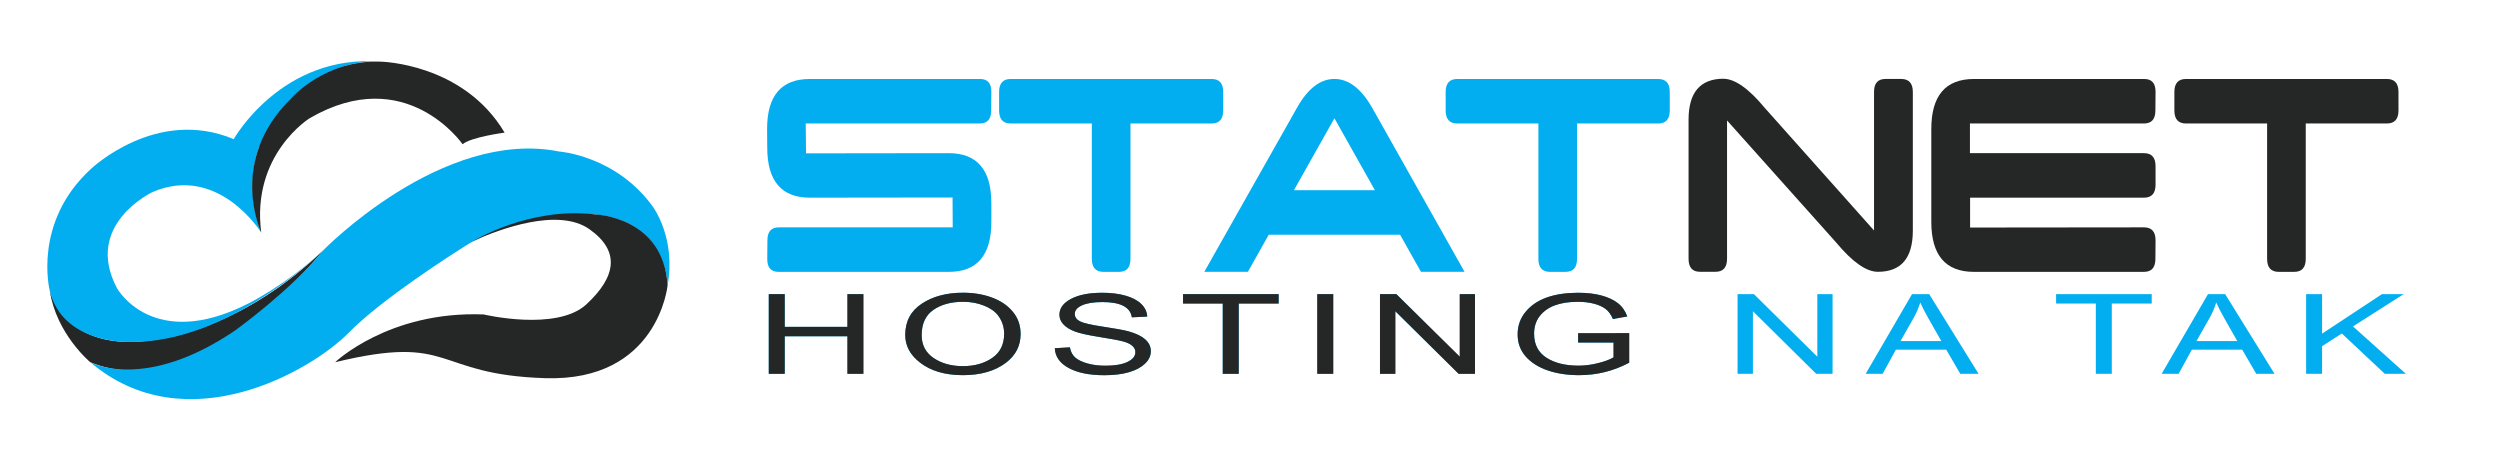
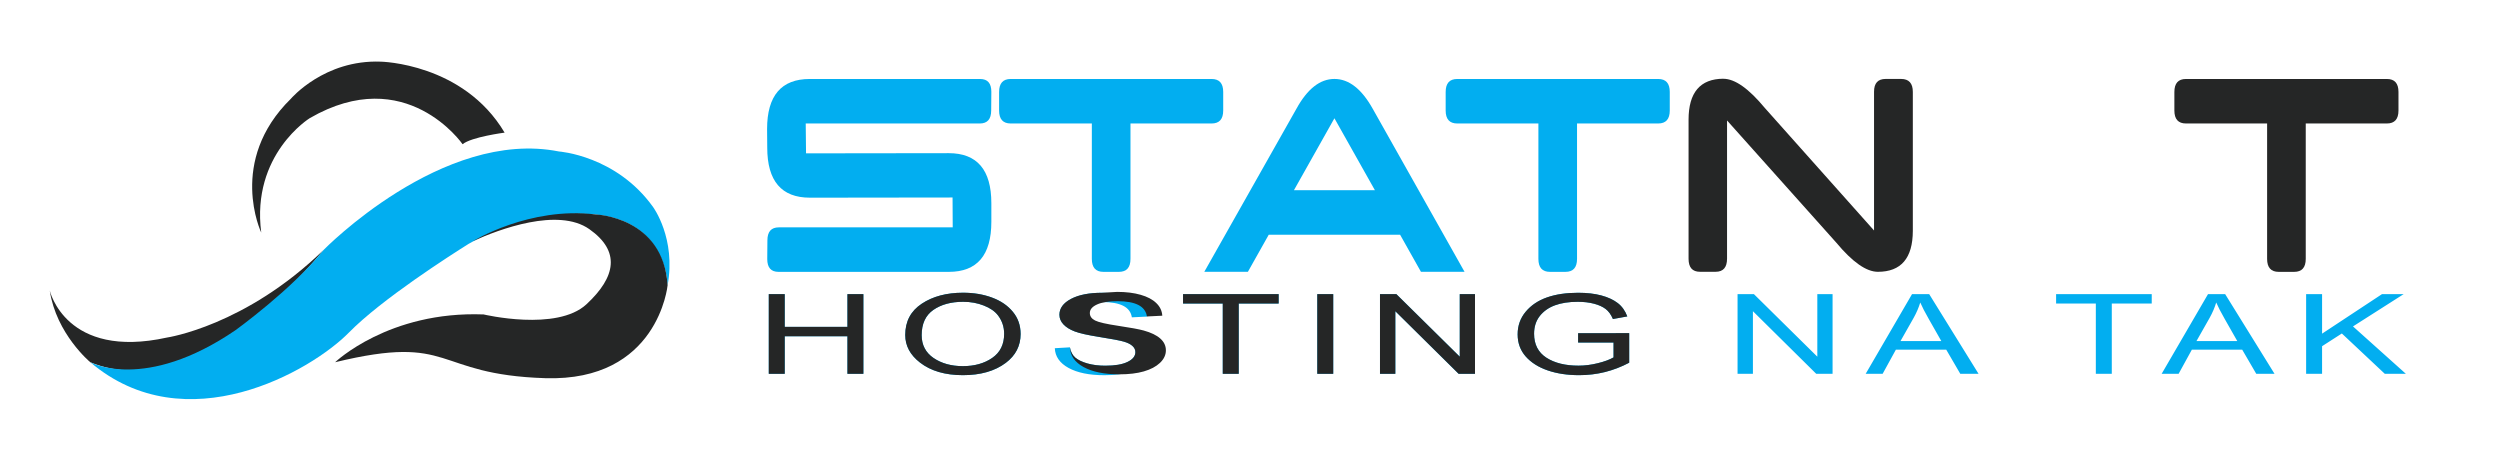
<svg xmlns="http://www.w3.org/2000/svg" xmlns:ns1="http://www.inkscape.org/namespaces/inkscape" xmlns:ns2="http://sodipodi.sourceforge.net/DTD/sodipodi-0.dtd" xmlns:ns3="http://www.openswatchbook.org/uri/2009/osb" xmlns:xlink="http://www.w3.org/1999/xlink" viewBox="0 0 262.5 50" id="svg4262" version="1.1" ns1:version="0.92.2 5c3e80d, 2017-08-06" ns2:docname="logo_statnet_hosting_na_tak_black_blue_raster.svg">
  <ns2:namedview pagecolor="#ffffff" bordercolor="#666666" borderopacity="1" objecttolerance="10" gridtolerance="10" guidetolerance="10" ns1:pageopacity="0" ns1:pageshadow="2" ns1:window-width="3399" ns1:window-height="1395" id="namedview4331" showgrid="false" ns1:zoom="8" ns1:cx="130.24162" ns1:cy="32.963597" ns1:window-x="41" ns1:window-y="1" ns1:window-maximized="1" ns1:current-layer="g4271" />
  <defs id="defs4264">
    <linearGradient ns1:collect="always" id="linearGradient2404">
      <stop style="stop-color:#000000;stop-opacity:1;" offset="0" id="stop2400" />
      <stop style="stop-color:#000000;stop-opacity:0;" offset="1" id="stop2402" />
    </linearGradient>
    <linearGradient id="linearGradient2392" ns3:paint="gradient">
      <stop style="stop-color:#02aef0;stop-opacity:1;" offset="0" id="stop2388" />
      <stop style="stop-color:#02aef0;stop-opacity:0;" offset="1" id="stop2390" />
    </linearGradient>
    <linearGradient ns1:collect="always" id="linearGradient2368">
      <stop style="stop-color:#1c2eff;stop-opacity:1;" offset="0" id="stop2364" />
      <stop style="stop-color:#1c2eff;stop-opacity:0;" offset="1" id="stop2366" />
    </linearGradient>
    <clipPath id="0">
      <path d="m0 786h1024v-786h-1024v786" id="path4267" />
    </clipPath>
    <linearGradient ns1:collect="always" xlink:href="#linearGradient2368" id="linearGradient2370" x1="372.825" y1="-366.6" x2="791.637" y2="-366.6" gradientUnits="userSpaceOnUse" />
    <linearGradient ns1:collect="always" xlink:href="#linearGradient2404" id="linearGradient2406" x1="371.878" y1="-366.6" x2="792.584" y2="-366.6" gradientUnits="userSpaceOnUse" />
  </defs>
  <g transform="translate(0-1002.36)" id="g4269">
    <g clip-path="url(#0)" transform="matrix(.391 0 0-.391-66.43 1181.23)" id="g4271">
      <g id="g4273" transform="translate(-9.73,14.704)" style="fill:#02aef0">
        <path d="m 0,0 c -7.637,0 -11.455,4.483 -11.455,13.448 l -0.042,4.98 c 0,8.965 3.819,13.447 11.455,13.447 h 45.738 c 2.02,0 3.03,-1.145 3.03,-3.436 l -0.042,-5.03 c 0,-2.325 -1.024,-3.487 -3.071,-3.487 H -1.121 l 0.083,-8.02 38.31,0.05 c 7.636,0 11.455,-4.483 11.455,-13.448 v -4.981 c 0,-8.964 -3.805,-13.447 -11.414,-13.447 H -8.424 c -2.02,0 -3.03,1.146 -3.03,3.437 l 0.041,5.03 c 0,2.324 1.024,3.486 3.072,3.486 h 46.692 l -0.042,8.02 -38.31,-0.05" transform="translate(397.12,389.68)" id="path4275" ns1:connector-curvature="0" />
        <path d="m 0,0 v -4.98 c 0,-2.325 -1.038,-3.487 -3.113,-3.487 h -21.789 v -36.36 c 0,-2.324 -1.038,-3.486 -3.113,-3.486 h -4.151 c -2.075,0 -3.112,1.162 -3.112,3.486 v 36.36 h -21.79 c -2.075,0 -3.113,1.162 -3.113,3.487 V 0 c 0,2.324 1.038,3.486 3.113,3.486 H -3.113 C -1.038,3.486 0,2.324 0,0" transform="translate(508.11,418.07)" id="path4277" ns1:connector-curvature="0" />
        <path d="M 0,0 -10.874,19.325 -21.748,0 H 0 m -28.514,-11.953 -5.602,-9.961 H -45.82 l 24.736,43.779 c 2.933,5.345 6.336,8.02 10.21,8.02 3.873,0 7.305,-2.673 10.293,-8.02 L 24.072,-21.914 H 12.368 l -5.603,9.961 h -35.28 z" transform="translate(548.85,391.68)" id="path4279" ns1:connector-curvature="0" />
        <path d="m 0,0 v -4.98 c 0,-2.325 -1.037,-3.487 -3.112,-3.487 h -21.79 v -36.36 c 0,-2.324 -1.037,-3.486 -3.113,-3.486 h -4.15 c -2.075,0 -3.112,1.162 -3.112,3.486 v 36.36 h -21.79 c -2.076,0 -3.113,1.162 -3.113,3.487 V 0 c 0,2.324 1.037,3.486 3.113,3.486 H -3.112 C -1.037,3.486 0,2.324 0,0" transform="translate(628.03,418.07)" id="path4281" ns1:connector-curvature="0" />
      </g>
      <g id="g4283" transform="translate(-9.73,14.704)" style="fill:#252626">
        <path d="m 0,0 c 3.099,0 6.82,-2.624 11.164,-7.869 l 29.3,-32.872 v 37.26 c 0,2.291 1.037,3.436 3.112,3.436 h 4.15 c 2.103,0 3.155,-1.162 3.155,-3.486 v -37.35 c -0.029,-7.305 -3.155,-10.957 -9.38,-10.957 -3.1,0 -6.821,2.606 -11.164,7.819 L 0.993,-11.197 v -37.1 c 0,-2.357 -1.024,-3.536 -3.071,-3.536 h -4.193 c -2.046,0 -3.07,1.162 -3.07,3.486 v 37.35 c 0,7.304 3.112,10.973 9.338,11.01" transform="translate(642.42,421.61)" id="path4285" ns1:connector-curvature="0" />
-         <path d="m 0,0 v -8.02 l 46.692,0.05 c 2.076,0 3.113,-1.162 3.113,-3.486 l -0.041,-4.981 c 0,-2.324 -1.025,-3.486 -3.072,-3.486 H 1.038 c -7.637,0 -11.455,4.483 -11.455,13.447 v 24.903 c 0,8.965 3.818,13.447 11.455,13.447 h 45.737 c 2.02,0 3.03,-1.145 3.03,-3.436 l -0.041,-5.03 c 0,-2.325 -1.025,-3.487 -3.072,-3.487 H -0.041 v -7.968 h 46.733 c 2.076,0 3.113,-1.163 3.113,-3.487 v -4.98 c 0,-2.325 -1.037,-3.487 -3.113,-3.487 H 0" transform="translate(708.68,389.68)" id="path4287" ns1:connector-curvature="0" />
        <path d="m 0,0 v -4.98 c 0,-2.325 -1.037,-3.487 -3.112,-3.487 h -21.79 v -36.36 c 0,-2.324 -1.037,-3.486 -3.113,-3.486 h -4.15 c -2.075,0 -3.112,1.162 -3.112,3.486 v 36.36 h -21.79 c -2.076,0 -3.113,1.162 -3.113,3.487 V 0 c 0,2.324 1.037,3.486 3.113,3.486 H -3.112 C -1.037,3.486 0,2.324 0,0" transform="translate(823.72,418.07)" id="path4289" ns1:connector-curvature="0" />
      </g>
      <path d="m0 0c0 0-33.24-42.36-62.63-30.15 0 0-9.141 7.585-10.892 19.256 0 0 4.279-18.622 31.51-12.618 0 0 21.01 3.087 42.01 23.51" fill="#252626" transform="translate(256.78 390.34)" id="path4321" />
-       <path d="m0 0c0 0 12.837 22.952 39.485 20.812 0 0-20.09 2.677-32.699-22.94 0 0-4.257-10.515.605-22.963 0 0-11.476 18.478-29.18 10.892 0 0-18.672-8.753-9.53-25.869 0 0 9.53-17.12 35.2-4.085 0 0 10.309 5.057 20.229 14.394 0 0-25.286-25.286-52.32-24.702 0 0-17.823-.55-21.2 13.809 0 0-4.668 18.284 11.09 32.677 0 0 17.505 16.728 38.32 7.975" fill="#02aef0" transform="translate(232.66 420.1)" id="path4323" />
      <path d="m0 0c0 0-15.171 21.979-41.04 7 0 0-15.754-9.725-13.03-30.732 0 0-9.142 19.2 7.974 35.958 0 0 8.948 10.529 24.12 9.946 0 0 22.17-.389 33.26-19.06 0 0-8.947-1.167-11.281-3.112" fill="#252626" transform="translate(294.12 418.74)" id="path4325" />
      <path d="m0 0c-.187.096-.377.185-.566.275.378-.166.566-.275.566-.275-9.92 13.867-25.286 14.92-25.286 14.92-31.31 6.224-63.21-26.453-63.21-26.453-8.363-10.503-23.638-21.532-23.638-21.532-24.416-16.67-38.992-8.616-38.992-8.616 25.674-21.785 59.32-2.334 69.44 7.974 8.775 8.944 27.354 20.813 32.12 23.801 17.339 9.989 34.2 7.904 34.2 7.904 19.256-2 19.256-19.06 19.256-19.06 2.334 12.643-3.89 21.06-3.89 21.06" fill="#02aef0" transform="translate(345.28 401.87)" id="path4327" />
      <path d="m0 0c0 0-2.529-25.869-32.871-24.897-30.343.973-24.313 12.06-56.41 4.279 0 0 14.394 13.81 39.874 12.838 0 0 19.645-4.668 27.619 2.723 7.975 7.391 9.142 14.288.778 20.18-8.363 5.888-24.24-.005-31.31-3.254 0 0 15.222 9.408 33.07 7.196 0 0 18.16-.628 19.256-19.06" fill="#252626" transform="translate(349.17 380.81)" id="path4329" />
      <g transform="matrix(1.127,0,0,-1.345,-47.448,-124.473)" style="font-style:normal;font-variant:normal;font-weight:normal;font-stretch:normal;font-size:17.374px;line-height:120%;font-family:AppleGothic;-inkscape-font-specification:'AppleGothic, Normal';text-align:start;letter-spacing:12.777px;word-spacing:0px;writing-mode:lr-tb;text-anchor:start;fill:#000000;fill-opacity:1;stroke:none;stroke-width:3.787;stroke-linecap:butt;stroke-linejoin:miter;stroke-miterlimit:4;stroke-dasharray:none;stroke-opacity:0" id="text4875">
        <g aria-label="HOSTING NA TAK" transform="scale(1.485,0.674)" style="font-style:normal;font-weight:normal;font-size:22.668px;line-height:1%;font-family:sans-serif;letter-spacing:12.803px;word-spacing:5.121px;fill:#252626;fill-opacity:1;stroke:none;stroke-width:4.955;stroke-linecap:butt;stroke-linejoin:miter;stroke-miterlimit:4;stroke-dasharray:none;stroke-opacity:0" id="text844">
          <path ns2:type="inkscape:offset" ns1:radius="0" ns1:original="M 284.39062 -555.23242 C 281.75044 -555.23242 279.54624 -554.14842 277.77539 -551.98047 C 276.00454 -549.82325 275.11914 -546.73169 275.11914 -542.70703 C 275.11914 -539.5195 275.90671 -536.79874 277.48438 -534.54492 C 279.22303 -532.055 281.52017 -530.81055 284.375 -530.81055 C 287.20836 -530.81055 289.50061 -532.02369 291.25 -534.44922 C 292.8384 -536.64937 293.63086 -539.49927 293.63086 -542.99805 C 293.63086 -545.54163 293.21897 -547.73117 292.39258 -549.56641 C 291.57691 -551.41239 290.46649 -552.81728 289.06055 -553.7832 C 287.65459 -554.74912 286.09708 -555.23242 284.39062 -555.23242 z M 306.70312 -555.2168 C 304.6103 -555.2168 302.94712 -554.60925 301.71289 -553.39648 C 300.47866 -552.18372 299.86133 -550.62326 299.86133 -548.71289 C 299.86133 -547.65038 300.07656 -546.69552 300.50586 -545.84766 C 300.93515 -545.01052 301.53585 -544.31688 302.30859 -543.76953 C 303.08133 -543.22218 304.38056 -542.68115 306.20508 -542.14453 C 308.25497 -541.54351 309.58551 -541.07685 310.19727 -540.74414 C 310.81975 -540.41144 311.28152 -539.98097 311.58203 -539.45508 C 311.89327 -538.93992 312.04883 -538.33433 312.04883 -537.63672 C 312.04883 -536.44541 311.6252 -535.47392 310.77734 -534.72266 C 309.94021 -533.98212 308.75838 -533.61133 307.23438 -533.61133 C 306.17187 -533.61133 305.21701 -533.83145 304.36914 -534.27148 C 303.52128 -534.71151 302.86774 -535.29069 302.40625 -536.00977 C 301.95549 -536.73957 301.6659 -537.75411 301.53711 -539.05273 L 299.12109 -538.79492 C 299.17476 -536.3372 299.90949 -534.38932 301.32617 -532.95117 C 302.75359 -531.51303 304.66526 -530.79492 307.05859 -530.79492 C 308.59333 -530.79492 309.90235 -531.08451 310.98633 -531.66406 C 312.08103 -532.24361 312.94491 -533.08597 313.57812 -534.19141 C 314.21134 -535.30758 314.52734 -536.54224 314.52734 -537.89453 C 314.52734 -539.25755 314.22797 -540.42764 313.62695 -541.4043 C 313.02593 -542.39168 312.13369 -543.18414 310.95312 -543.78516 C 310.18039 -544.17152 308.84006 -544.62841 306.92969 -545.1543 C 304.97638 -545.69092 303.7202 -546.22216 303.16211 -546.74805 C 302.60403 -547.27394 302.32422 -548.01552 302.32422 -548.9707 C 302.32422 -550.00102 302.70675 -550.83653 303.46875 -551.48047 C 304.23075 -552.13515 305.33628 -552.46289 306.78516 -552.46289 C 308.21257 -552.46289 309.3181 -552.0921 310.10156 -551.35156 C 310.89576 -550.61102 311.35558 -549.47419 311.48438 -547.93945 L 313.94922 -548.16406 C 313.90629 -549.60221 313.58344 -550.8535 312.98242 -551.91602 C 312.39214 -552.97852 311.55468 -553.79446 310.4707 -554.36328 C 309.39746 -554.9321 308.14127 -555.2168 306.70312 -555.2168 z M 383.0918 -555.2168 C 381.17069 -555.2168 379.50751 -554.75991 378.10156 -553.84766 C 376.69562 -552.94613 375.55878 -551.54123 374.68945 -549.63086 C 373.82013 -547.72049 373.38477 -545.47618 373.38477 -542.90039 C 373.38477 -540.3568 373.81328 -538.17901 374.67188 -536.36523 C 375.5412 -534.55145 376.71619 -533.17102 378.19727 -532.22656 C 379.67835 -531.28211 381.365 -530.81055 383.25391 -530.81055 C 384.67059 -530.81055 386.04907 -531.11677 387.39062 -531.72852 C 388.73218 -532.351 390.03142 -533.27455 391.28711 -534.49805 L 391.28711 -543.25391 L 383.0918 -543.23828 L 383.0918 -540.4707 L 388.77539 -540.4707 L 388.77539 -536.07422 C 388.1529 -535.40881 387.31055 -534.83452 386.24805 -534.35156 C 385.19627 -533.8686 384.1651 -533.62695 383.15625 -533.62695 C 381.04196 -533.62695 379.32399 -534.41158 378.00391 -535.97852 C 376.68381 -537.55619 376.02539 -539.92279 376.02539 -543.07812 C 376.02539 -545.14949 376.32965 -546.90365 376.94141 -548.3418 C 377.56389 -549.77994 378.37983 -550.83753 379.38867 -551.51367 C 380.40825 -552.20055 381.62139 -552.54297 383.02734 -552.54297 C 383.99326 -552.54297 384.86203 -552.35611 385.63477 -551.98047 C 386.4075 -551.60484 387.03168 -551.08338 387.50391 -550.41797 C 387.97613 -549.7633 388.36649 -548.77223 388.67773 -547.44141 L 390.98047 -548.21289 C 390.63703 -549.89788 390.12242 -551.22354 389.43555 -552.18945 C 388.74867 -553.15537 387.87306 -553.90184 386.81055 -554.42773 C 385.74803 -554.95362 384.50848 -555.2168 383.0918 -555.2168 z M 253.22461 -554.81445 L 253.22461 -531.21289 L 255.7832 -531.21289 L 255.7832 -542.33789 L 265.8457 -542.33789 L 265.8457 -531.21289 L 268.4043 -531.21289 L 268.4043 -554.81445 L 265.8457 -554.81445 L 265.8457 -545.12305 L 255.7832 -545.12305 L 255.7832 -554.81445 L 253.22461 -554.81445 z M 319.69531 -554.81445 L 319.69531 -552.0293 L 326.07031 -552.0293 L 326.07031 -531.21289 L 328.63086 -531.21289 L 328.63086 -552.0293 L 335.03711 -552.0293 L 335.03711 -554.81445 L 319.69531 -554.81445 z M 341.23633 -554.81445 L 341.23633 -531.21289 L 343.79492 -531.21289 L 343.79492 -554.81445 L 341.23633 -554.81445 z M 351.29688 -554.81445 L 351.29688 -531.21289 L 353.75977 -531.21289 L 353.75977 -549.75781 L 363.91797 -531.21289 L 366.54297 -531.21289 L 366.54297 -554.81445 L 364.0957 -554.81445 L 364.0957 -536.2832 L 353.92188 -554.81445 L 351.29688 -554.81445 z M 408.67188 -554.81445 L 408.67188 -531.21289 L 411.13672 -531.21289 L 411.13672 -549.75781 L 421.29492 -531.21289 L 423.91797 -531.21289 L 423.91797 -554.81445 L 421.4707 -554.81445 L 421.4707 -536.2832 L 411.29688 -554.81445 L 408.67188 -554.81445 z M 436.66797 -554.81445 L 429.23047 -531.21289 L 431.95117 -531.21289 L 434.07617 -538.36133 L 442.1582 -538.36133 L 444.41211 -531.21289 L 447.3418 -531.21289 L 439.42188 -554.81445 L 436.66797 -554.81445 z M 459.78516 -554.81445 L 459.78516 -552.0293 L 466.16016 -552.0293 L 466.16016 -531.21289 L 468.7207 -531.21289 L 468.7207 -552.0293 L 475.12891 -552.0293 L 475.12891 -554.81445 L 459.78516 -554.81445 z M 484.16016 -554.81445 L 476.72266 -531.21289 L 479.44336 -531.21289 L 481.56836 -538.36133 L 489.64844 -538.36133 L 491.90234 -531.21289 L 494.83203 -531.21289 L 486.91211 -554.81445 L 484.16016 -554.81445 z M 499.9043 -554.81445 L 499.9043 -531.21289 L 502.46289 -531.21289 L 502.46289 -539.39062 L 505.63477 -543.1582 L 512.52539 -531.21289 L 515.90625 -531.21289 L 507.42188 -545.25195 L 515.55078 -554.81445 L 512.07422 -554.81445 L 502.46289 -543.10938 L 502.46289 -554.81445 L 499.9043 -554.81445 z M 284.4082 -552.54297 C 285.61024 -552.54297 286.71381 -552.17413 287.72266 -551.43359 C 288.74224 -550.70379 289.50534 -549.72741 290.00977 -548.50391 C 290.66444 -546.90478 290.99219 -545.09093 290.99219 -543.0625 C 290.99219 -539.9179 290.35333 -537.53466 289.07617 -535.91406 C 287.80974 -534.29346 286.23755 -533.48242 284.35938 -533.48242 C 282.52413 -533.48242 280.96172 -534.28173 279.67383 -535.88086 C 278.39667 -537.49073 277.75781 -539.75167 277.75781 -542.66016 C 277.75781 -546.03014 278.38003 -548.51904 279.625 -550.12891 C 280.88069 -551.73877 282.47636 -552.54297 284.4082 -552.54297 z M 437.98828 -552.33398 C 438.27805 -551.07829 438.73494 -549.44837 439.35742 -547.44141 L 441.36914 -540.9043 L 434.81641 -540.9043 L 436.94141 -547.82617 C 437.39217 -549.31798 437.74143 -550.82071 437.98828 -552.33398 z M 485.47852 -552.33398 C 485.76829 -551.07829 486.22517 -549.44837 486.84766 -547.44141 L 488.85938 -540.9043 L 482.30859 -540.9043 L 484.43359 -547.82617 C 484.88435 -549.31798 485.23167 -550.82071 485.47852 -552.33398 z " style="font-style:normal;font-variant:normal;font-weight:normal;font-stretch:normal;font-size:32.97px;line-height:0%;font-family:'Arial Narrow';-inkscape-font-specification:'Arial Narrow';letter-spacing:3.091px;word-spacing:0px;fill:#02aef0;fill-opacity:1;stroke-width:4.955" id="path1091" d="m 284.391,-555.232 c -2.64,0 -4.844,1.084 -6.615,3.252 -1.771,2.157 -2.656,5.249 -2.656,9.273 0,3.188 0.788,5.908 2.365,8.162 1.739,2.49 4.036,3.734 6.891,3.734 2.833,0 5.126,-1.213 6.875,-3.639 1.588,-2.2 2.381,-5.05 2.381,-8.549 0,-2.544 -0.412,-4.733 -1.238,-6.568 -0.816,-1.846 -1.926,-3.251 -3.332,-4.217 -1.406,-0.966 -2.963,-1.449 -4.67,-1.449 z m 22.312,0.016 c -2.093,0 -3.756,0.608 -4.99,1.82 -1.234,1.213 -1.852,2.773 -1.852,4.684 0,1.063 0.215,2.017 0.645,2.865 0.429,0.837 1.03,1.531 1.803,2.078 0.773,0.547 2.072,1.088 3.896,1.625 2.05,0.601 3.38,1.068 3.992,1.4 0.622,0.333 1.084,0.763 1.385,1.289 0.311,0.515 0.467,1.121 0.467,1.818 0,1.191 -0.424,2.163 -1.271,2.914 -0.837,0.741 -2.019,1.111 -3.543,1.111 -1.063,0 -2.017,-0.22 -2.865,-0.66 -0.848,-0.44 -1.501,-1.019 -1.963,-1.738 -0.451,-0.73 -0.74,-1.744 -0.869,-3.043 l -2.416,0.258 c 0.054,2.458 0.788,4.406 2.205,5.844 1.427,1.438 3.339,2.156 5.732,2.156 1.535,0 2.844,-0.29 3.928,-0.869 1.095,-0.58 1.959,-1.422 2.592,-2.527 0.633,-1.116 0.949,-2.351 0.949,-3.703 0,-1.363 -0.299,-2.533 -0.9,-3.51 -0.601,-0.987 -1.493,-1.78 -2.674,-2.381 -0.773,-0.386 -2.113,-0.843 -4.023,-1.369 -1.953,-0.537 -3.209,-1.068 -3.768,-1.594 -0.558,-0.526 -0.838,-1.267 -0.838,-2.223 0,-1.03 0.383,-1.866 1.145,-2.51 0.762,-0.655 1.868,-0.982 3.316,-0.982 1.427,0 2.533,0.371 3.316,1.111 0.794,0.741 1.254,1.877 1.383,3.412 l 2.465,-0.225 c -0.043,-1.438 -0.366,-2.689 -0.967,-3.752 -0.59,-1.062 -1.428,-1.878 -2.512,-2.447 -1.073,-0.569 -2.329,-0.854 -3.768,-0.854 z m 76.389,0 c -1.921,0 -3.584,0.457 -4.99,1.369 -1.406,0.902 -2.543,2.306 -3.412,4.217 -0.869,1.91 -1.305,4.155 -1.305,6.73 0,2.544 0.429,4.721 1.287,6.535 0.869,1.814 2.044,3.194 3.525,4.139 1.481,0.944 3.168,1.416 5.057,1.416 1.417,0 2.795,-0.306 4.137,-0.918 1.342,-0.622 2.641,-1.546 3.896,-2.77 v -8.756 l -8.195,0.016 v 2.768 h 5.684 v 4.396 c -0.622,0.665 -1.465,1.24 -2.527,1.723 -1.052,0.483 -2.083,0.725 -3.092,0.725 -2.114,0 -3.832,-0.785 -5.152,-2.352 -1.32,-1.578 -1.979,-3.944 -1.979,-7.1 0,-2.071 0.304,-3.826 0.916,-5.264 0.622,-1.438 1.438,-2.496 2.447,-3.172 1.02,-0.687 2.233,-1.029 3.639,-1.029 0.966,0 1.835,0.187 2.607,0.562 0.773,0.376 1.397,0.897 1.869,1.562 0.472,0.655 0.863,1.646 1.174,2.977 l 2.303,-0.771 c -0.343,-1.685 -0.858,-3.011 -1.545,-3.977 -0.687,-0.966 -1.562,-1.712 -2.625,-2.238 -1.063,-0.526 -2.302,-0.789 -3.719,-0.789 z m -129.867,0.402 v 23.602 h 2.559 v -11.125 h 10.062 v 11.125 h 2.559 v -23.602 h -2.559 v 9.691 h -10.062 v -9.691 z m 66.471,0 v 2.785 h 6.375 v 20.816 h 2.561 v -20.816 h 6.406 v -2.785 z m 21.541,0 v 23.602 h 2.559 v -23.602 z m 10.061,0 v 23.602 h 2.463 v -18.545 l 10.158,18.545 h 2.625 v -23.602 h -2.447 v 18.531 l -10.174,-18.531 z m 57.375,0 v 23.602 h 2.465 v -18.545 l 10.158,18.545 h 2.623 v -23.602 h -2.447 v 18.531 l -10.174,-18.531 z m 27.996,0 -7.438,23.602 h 2.721 l 2.125,-7.148 h 8.082 l 2.254,7.148 h 2.93 l -7.92,-23.602 z m 23.117,0 v 2.785 h 6.375 v 20.816 h 2.561 v -20.816 h 6.408 v -2.785 z m 24.375,0 -7.438,23.602 h 2.721 l 2.125,-7.148 h 8.08 l 2.254,7.148 h 2.93 l -7.92,-23.602 z m 15.744,0 v 23.602 h 2.559 v -8.178 l 3.172,-3.768 6.891,11.945 h 3.381 l -8.484,-14.039 8.129,-9.562 h -3.477 l -9.611,11.705 v -11.705 z m -215.496,2.271 c 1.202,0 2.306,0.369 3.314,1.109 1.02,0.73 1.783,1.706 2.287,2.93 0.655,1.599 0.982,3.413 0.982,5.441 0,3.145 -0.639,5.528 -1.916,7.148 -1.266,1.621 -2.839,2.432 -4.717,2.432 -1.835,0 -3.398,-0.799 -4.686,-2.398 -1.277,-1.61 -1.916,-3.871 -1.916,-6.779 0,-3.37 0.622,-5.859 1.867,-7.469 1.256,-1.61 2.851,-2.414 4.783,-2.414 z m 153.58,0.209 c 0.29,1.256 0.747,2.886 1.369,4.893 l 2.012,6.537 h -6.553 l 2.125,-6.922 c 0.451,-1.492 0.8,-2.995 1.047,-4.508 z m 47.49,0 c 0.29,1.256 0.747,2.886 1.369,4.893 l 2.012,6.537 h -6.551 l 2.125,-6.922 c 0.451,-1.492 0.798,-2.995 1.045,-4.508 z" />
        </g>
      </g>
      <g transform="matrix(1.127,0,0,-1.345,-47.448,-124.473)" style="font-style:normal;font-variant:normal;font-weight:normal;font-stretch:normal;font-size:17.374px;line-height:120%;font-family:AppleGothic;-inkscape-font-specification:'AppleGothic, Normal';text-align:start;letter-spacing:12.777px;word-spacing:0px;writing-mode:lr-tb;text-anchor:start;fill:#000000;fill-opacity:1;stroke:none;stroke-width:3.787;stroke-linecap:butt;stroke-linejoin:miter;stroke-miterlimit:4;stroke-dasharray:none;stroke-opacity:0" id="text4875-4">
        <g aria-label="HOSTING" transform="scale(1.485,0.674)" style="font-style:normal;font-weight:normal;font-size:22.668px;line-height:1%;font-family:sans-serif;letter-spacing:12.803px;word-spacing:5.121px;fill:#252626;fill-opacity:1;stroke:none;stroke-width:4.955;stroke-linecap:butt;stroke-linejoin:miter;stroke-miterlimit:4;stroke-dasharray:none;stroke-opacity:0" id="text844-7">
-           <path ns2:type="inkscape:offset" ns1:radius="0" ns1:original="M 284.39062 -555.23242 C 281.75044 -555.23242 279.54624 -554.14842 277.77539 -551.98047 C 276.00454 -549.82325 275.11914 -546.73169 275.11914 -542.70703 C 275.11914 -539.5195 275.90671 -536.79874 277.48438 -534.54492 C 279.22303 -532.055 281.52017 -530.81055 284.375 -530.81055 C 287.20836 -530.81055 289.50061 -532.02369 291.25 -534.44922 C 292.8384 -536.64937 293.63086 -539.49927 293.63086 -542.99805 C 293.63086 -545.54163 293.21897 -547.73117 292.39258 -549.56641 C 291.57691 -551.41239 290.46649 -552.81728 289.06055 -553.7832 C 287.65459 -554.74912 286.09708 -555.23242 284.39062 -555.23242 z M 306.70312 -555.2168 C 304.6103 -555.2168 302.94712 -554.60925 301.71289 -553.39648 C 300.47866 -552.18372 299.86133 -550.62326 299.86133 -548.71289 C 299.86133 -547.65038 300.07656 -546.69552 300.50586 -545.84766 C 300.93515 -545.01052 301.53585 -544.31688 302.30859 -543.76953 C 303.08133 -543.22218 304.38056 -542.68115 306.20508 -542.14453 C 308.25497 -541.54351 309.58551 -541.07685 310.19727 -540.74414 C 310.81975 -540.41144 311.28152 -539.98097 311.58203 -539.45508 C 311.89327 -538.93992 312.04883 -538.33433 312.04883 -537.63672 C 312.04883 -536.44541 311.6252 -535.47392 310.77734 -534.72266 C 309.94021 -533.98212 308.75838 -533.61133 307.23438 -533.61133 C 306.17187 -533.61133 305.21701 -533.83145 304.36914 -534.27148 C 303.52128 -534.71151 302.86774 -535.29069 302.40625 -536.00977 C 301.95549 -536.73957 301.6659 -537.75411 301.53711 -539.05273 L 299.12109 -538.79492 C 299.17476 -536.3372 299.90949 -534.38932 301.32617 -532.95117 C 302.75359 -531.51303 304.66526 -530.79492 307.05859 -530.79492 C 308.59333 -530.79492 309.90235 -531.08451 310.98633 -531.66406 C 312.08103 -532.24361 312.94491 -533.08597 313.57812 -534.19141 C 314.21134 -535.30758 314.52734 -536.54224 314.52734 -537.89453 C 314.52734 -539.25755 314.22797 -540.42764 313.62695 -541.4043 C 313.02593 -542.39168 312.13369 -543.18414 310.95312 -543.78516 C 310.18039 -544.17152 308.84006 -544.62841 306.92969 -545.1543 C 304.97638 -545.69092 303.7202 -546.22216 303.16211 -546.74805 C 302.60403 -547.27394 302.32422 -548.01552 302.32422 -548.9707 C 302.32422 -550.00102 302.70675 -550.83653 303.46875 -551.48047 C 304.23075 -552.13515 305.33628 -552.46289 306.78516 -552.46289 C 308.21257 -552.46289 309.3181 -552.0921 310.10156 -551.35156 C 310.89576 -550.61102 311.35558 -549.47419 311.48438 -547.93945 L 313.94922 -548.16406 C 313.90629 -549.60221 313.58344 -550.8535 312.98242 -551.91602 C 312.39214 -552.97852 311.55468 -553.79446 310.4707 -554.36328 C 309.39746 -554.9321 308.14127 -555.2168 306.70312 -555.2168 z M 383.0918 -555.2168 C 381.17069 -555.2168 379.50751 -554.75991 378.10156 -553.84766 C 376.69562 -552.94613 375.55878 -551.54123 374.68945 -549.63086 C 373.82013 -547.72049 373.38477 -545.47618 373.38477 -542.90039 C 373.38477 -540.3568 373.81328 -538.17901 374.67188 -536.36523 C 375.5412 -534.55145 376.71619 -533.17102 378.19727 -532.22656 C 379.67835 -531.28211 381.365 -530.81055 383.25391 -530.81055 C 384.67059 -530.81055 386.04907 -531.11677 387.39062 -531.72852 C 388.73218 -532.351 390.03142 -533.27455 391.28711 -534.49805 L 391.28711 -543.25391 L 383.0918 -543.23828 L 383.0918 -540.4707 L 388.77539 -540.4707 L 388.77539 -536.07422 C 388.1529 -535.40881 387.31055 -534.83452 386.24805 -534.35156 C 385.19627 -533.8686 384.1651 -533.62695 383.15625 -533.62695 C 381.04196 -533.62695 379.32399 -534.41158 378.00391 -535.97852 C 376.68381 -537.55619 376.02539 -539.92279 376.02539 -543.07812 C 376.02539 -545.14949 376.32965 -546.90365 376.94141 -548.3418 C 377.56389 -549.77994 378.37983 -550.83753 379.38867 -551.51367 C 380.40825 -552.20055 381.62139 -552.54297 383.02734 -552.54297 C 383.99326 -552.54297 384.86203 -552.35611 385.63477 -551.98047 C 386.4075 -551.60484 387.03168 -551.08338 387.50391 -550.41797 C 387.97613 -549.7633 388.36649 -548.77223 388.67773 -547.44141 L 390.98047 -548.21289 C 390.63703 -549.89788 390.12242 -551.22354 389.43555 -552.18945 C 388.74867 -553.15537 387.87306 -553.90184 386.81055 -554.42773 C 385.74803 -554.95362 384.50848 -555.2168 383.0918 -555.2168 z M 253.22461 -554.81445 L 253.22461 -531.21289 L 255.7832 -531.21289 L 255.7832 -542.33789 L 265.8457 -542.33789 L 265.8457 -531.21289 L 268.4043 -531.21289 L 268.4043 -554.81445 L 265.8457 -554.81445 L 265.8457 -545.12305 L 255.7832 -545.12305 L 255.7832 -554.81445 L 253.22461 -554.81445 z M 319.69531 -554.81445 L 319.69531 -552.0293 L 326.07031 -552.0293 L 326.07031 -531.21289 L 328.63086 -531.21289 L 328.63086 -552.0293 L 335.03711 -552.0293 L 335.03711 -554.81445 L 319.69531 -554.81445 z M 341.23633 -554.81445 L 341.23633 -531.21289 L 343.79492 -531.21289 L 343.79492 -554.81445 L 341.23633 -554.81445 z M 351.29688 -554.81445 L 351.29688 -531.21289 L 353.75977 -531.21289 L 353.75977 -549.75781 L 363.91797 -531.21289 L 366.54297 -531.21289 L 366.54297 -554.81445 L 364.0957 -554.81445 L 364.0957 -536.2832 L 353.92188 -554.81445 L 351.29688 -554.81445 z M 284.4082 -552.54297 C 285.61024 -552.54297 286.71381 -552.17413 287.72266 -551.43359 C 288.74224 -550.70379 289.50534 -549.72741 290.00977 -548.50391 C 290.66444 -546.90478 290.99219 -545.09093 290.99219 -543.0625 C 290.99219 -539.9179 290.35333 -537.53466 289.07617 -535.91406 C 287.80974 -534.29346 286.23755 -533.48242 284.35938 -533.48242 C 282.52413 -533.48242 280.96172 -534.28173 279.67383 -535.88086 C 278.39667 -537.49073 277.75781 -539.75167 277.75781 -542.66016 C 277.75781 -546.03014 278.38003 -548.51904 279.625 -550.12891 C 280.88069 -551.73877 282.47636 -552.54297 284.4082 -552.54297 z " style="font-style:normal;font-variant:normal;font-weight:normal;font-stretch:normal;font-size:32.97px;line-height:0%;font-family:'Arial Narrow';-inkscape-font-specification:'Arial Narrow';letter-spacing:3.091px;word-spacing:0px;fill:#252626;fill-opacity:1;stroke:none;stroke-width:4.955;stroke-miterlimit:4;stroke-dasharray:none;stroke-opacity:0" id="path1063" d="m 284.391,-555.232 c -2.64,0 -4.844,1.084 -6.615,3.252 -1.771,2.157 -2.656,5.249 -2.656,9.273 0,3.188 0.788,5.908 2.365,8.162 1.739,2.49 4.036,3.734 6.891,3.734 2.833,0 5.126,-1.213 6.875,-3.639 1.588,-2.2 2.381,-5.05 2.381,-8.549 0,-2.544 -0.412,-4.733 -1.238,-6.568 -0.816,-1.846 -1.926,-3.251 -3.332,-4.217 -1.406,-0.966 -2.963,-1.449 -4.67,-1.449 z m 22.312,0.016 c -2.093,0 -3.756,0.608 -4.99,1.82 -1.234,1.213 -1.852,2.773 -1.852,4.684 0,1.063 0.215,2.017 0.645,2.865 0.429,0.837 1.03,1.531 1.803,2.078 0.773,0.547 2.072,1.088 3.896,1.625 2.05,0.601 3.38,1.068 3.992,1.4 0.622,0.333 1.084,0.763 1.385,1.289 0.311,0.515 0.467,1.121 0.467,1.818 0,1.191 -0.424,2.163 -1.271,2.914 -0.837,0.741 -2.019,1.111 -3.543,1.111 -1.063,0 -2.017,-0.22 -2.865,-0.66 -0.848,-0.44 -1.501,-1.019 -1.963,-1.738 -0.451,-0.73 -0.74,-1.744 -0.869,-3.043 l -2.416,0.258 c 0.054,2.458 0.788,4.406 2.205,5.844 1.427,1.438 3.339,2.156 5.732,2.156 1.535,0 2.844,-0.29 3.928,-0.869 1.095,-0.58 1.959,-1.422 2.592,-2.527 0.633,-1.116 0.949,-2.351 0.949,-3.703 0,-1.363 -0.299,-2.533 -0.9,-3.51 -0.601,-0.987 -1.493,-1.78 -2.674,-2.381 -0.773,-0.386 -2.113,-0.843 -4.023,-1.369 -1.953,-0.537 -3.209,-1.068 -3.768,-1.594 -0.558,-0.526 -0.838,-1.267 -0.838,-2.223 0,-1.03 0.383,-1.866 1.145,-2.51 0.762,-0.655 1.868,-0.982 3.316,-0.982 1.427,0 2.533,0.371 3.316,1.111 0.794,0.741 1.254,1.877 1.383,3.412 l 2.465,-0.225 c -0.043,-1.438 -0.366,-2.689 -0.967,-3.752 -0.59,-1.062 -1.428,-1.878 -2.512,-2.447 -1.073,-0.569 -2.329,-0.854 -3.768,-0.854 z m 76.389,0 c -1.921,0 -3.584,0.457 -4.99,1.369 -1.406,0.902 -2.543,2.306 -3.412,4.217 -0.869,1.91 -1.305,4.155 -1.305,6.73 0,2.544 0.429,4.721 1.287,6.535 0.869,1.814 2.044,3.194 3.525,4.139 1.481,0.944 3.168,1.416 5.057,1.416 1.417,0 2.795,-0.306 4.137,-0.918 1.342,-0.622 2.641,-1.546 3.896,-2.77 v -8.756 l -8.195,0.016 v 2.768 h 5.684 v 4.396 c -0.622,0.665 -1.465,1.24 -2.527,1.723 -1.052,0.483 -2.083,0.725 -3.092,0.725 -2.114,0 -3.832,-0.785 -5.152,-2.352 -1.32,-1.578 -1.979,-3.944 -1.979,-7.1 0,-2.071 0.304,-3.826 0.916,-5.264 0.622,-1.438 1.438,-2.496 2.447,-3.172 1.02,-0.687 2.233,-1.029 3.639,-1.029 0.966,0 1.835,0.187 2.607,0.562 0.773,0.376 1.397,0.897 1.869,1.562 0.472,0.655 0.863,1.646 1.174,2.977 l 2.303,-0.771 c -0.343,-1.685 -0.858,-3.011 -1.545,-3.977 -0.687,-0.966 -1.562,-1.712 -2.625,-2.238 -1.063,-0.526 -2.302,-0.789 -3.719,-0.789 z m -129.867,0.402 v 23.602 h 2.559 v -11.125 h 10.062 v 11.125 h 2.559 v -23.602 h -2.559 v 9.691 h -10.062 v -9.691 z m 66.471,0 v 2.785 h 6.375 v 20.816 h 2.561 v -20.816 h 6.406 v -2.785 z m 21.541,0 v 23.602 h 2.559 v -23.602 z m 10.061,0 v 23.602 h 2.463 v -18.545 l 10.158,18.545 h 2.625 v -23.602 h -2.447 v 18.531 l -10.174,-18.531 z m -66.889,2.271 c 1.202,0 2.306,0.369 3.314,1.109 1.02,0.73 1.783,1.706 2.287,2.93 0.655,1.599 0.982,3.413 0.982,5.441 0,3.145 -0.639,5.528 -1.916,7.148 -1.266,1.621 -2.839,2.432 -4.717,2.432 -1.835,0 -3.398,-0.799 -4.686,-2.398 -1.277,-1.61 -1.916,-3.871 -1.916,-6.779 0,-3.37 0.622,-5.859 1.867,-7.469 1.256,-1.61 2.851,-2.414 4.783,-2.414 z" />
+           <path ns2:type="inkscape:offset" ns1:radius="0" ns1:original="M 284.39062 -555.23242 C 281.75044 -555.23242 279.54624 -554.14842 277.77539 -551.98047 C 276.00454 -549.82325 275.11914 -546.73169 275.11914 -542.70703 C 275.11914 -539.5195 275.90671 -536.79874 277.48438 -534.54492 C 279.22303 -532.055 281.52017 -530.81055 284.375 -530.81055 C 287.20836 -530.81055 289.50061 -532.02369 291.25 -534.44922 C 292.8384 -536.64937 293.63086 -539.49927 293.63086 -542.99805 C 293.63086 -545.54163 293.21897 -547.73117 292.39258 -549.56641 C 291.57691 -551.41239 290.46649 -552.81728 289.06055 -553.7832 C 287.65459 -554.74912 286.09708 -555.23242 284.39062 -555.23242 z M 306.70312 -555.2168 C 304.6103 -555.2168 302.94712 -554.60925 301.71289 -553.39648 C 300.47866 -552.18372 299.86133 -550.62326 299.86133 -548.71289 C 299.86133 -547.65038 300.07656 -546.69552 300.50586 -545.84766 C 300.93515 -545.01052 301.53585 -544.31688 302.30859 -543.76953 C 303.08133 -543.22218 304.38056 -542.68115 306.20508 -542.14453 C 308.25497 -541.54351 309.58551 -541.07685 310.19727 -540.74414 C 310.81975 -540.41144 311.28152 -539.98097 311.58203 -539.45508 C 311.89327 -538.93992 312.04883 -538.33433 312.04883 -537.63672 C 312.04883 -536.44541 311.6252 -535.47392 310.77734 -534.72266 C 309.94021 -533.98212 308.75838 -533.61133 307.23438 -533.61133 C 306.17187 -533.61133 305.21701 -533.83145 304.36914 -534.27148 C 303.52128 -534.71151 302.86774 -535.29069 302.40625 -536.00977 C 301.95549 -536.73957 301.6659 -537.75411 301.53711 -539.05273 L 299.12109 -538.79492 C 299.17476 -536.3372 299.90949 -534.38932 301.32617 -532.95117 C 302.75359 -531.51303 304.66526 -530.79492 307.05859 -530.79492 C 308.59333 -530.79492 309.90235 -531.08451 310.98633 -531.66406 C 312.08103 -532.24361 312.94491 -533.08597 313.57812 -534.19141 C 314.21134 -535.30758 314.52734 -536.54224 314.52734 -537.89453 C 314.52734 -539.25755 314.22797 -540.42764 313.62695 -541.4043 C 313.02593 -542.39168 312.13369 -543.18414 310.95312 -543.78516 C 310.18039 -544.17152 308.84006 -544.62841 306.92969 -545.1543 C 304.97638 -545.69092 303.7202 -546.22216 303.16211 -546.74805 C 302.60403 -547.27394 302.32422 -548.01552 302.32422 -548.9707 C 302.32422 -550.00102 302.70675 -550.83653 303.46875 -551.48047 C 304.23075 -552.13515 305.33628 -552.46289 306.78516 -552.46289 C 308.21257 -552.46289 309.3181 -552.0921 310.10156 -551.35156 C 310.89576 -550.61102 311.35558 -549.47419 311.48438 -547.93945 L 313.94922 -548.16406 C 313.90629 -549.60221 313.58344 -550.8535 312.98242 -551.91602 C 312.39214 -552.97852 311.55468 -553.79446 310.4707 -554.36328 C 309.39746 -554.9321 308.14127 -555.2168 306.70312 -555.2168 z M 383.0918 -555.2168 C 381.17069 -555.2168 379.50751 -554.75991 378.10156 -553.84766 C 376.69562 -552.94613 375.55878 -551.54123 374.68945 -549.63086 C 373.82013 -547.72049 373.38477 -545.47618 373.38477 -542.90039 C 373.38477 -540.3568 373.81328 -538.17901 374.67188 -536.36523 C 375.5412 -534.55145 376.71619 -533.17102 378.19727 -532.22656 C 379.67835 -531.28211 381.365 -530.81055 383.25391 -530.81055 C 384.67059 -530.81055 386.04907 -531.11677 387.39062 -531.72852 C 388.73218 -532.351 390.03142 -533.27455 391.28711 -534.49805 L 391.28711 -543.25391 L 383.0918 -543.23828 L 383.0918 -540.4707 L 388.77539 -540.4707 L 388.77539 -536.07422 C 388.1529 -535.40881 387.31055 -534.83452 386.24805 -534.35156 C 385.19627 -533.8686 384.1651 -533.62695 383.15625 -533.62695 C 381.04196 -533.62695 379.32399 -534.41158 378.00391 -535.97852 C 376.68381 -537.55619 376.02539 -539.92279 376.02539 -543.07812 C 376.02539 -545.14949 376.32965 -546.90365 376.94141 -548.3418 C 377.56389 -549.77994 378.37983 -550.83753 379.38867 -551.51367 C 380.40825 -552.20055 381.62139 -552.54297 383.02734 -552.54297 C 383.99326 -552.54297 384.86203 -552.35611 385.63477 -551.98047 C 386.4075 -551.60484 387.03168 -551.08338 387.50391 -550.41797 C 387.97613 -549.7633 388.36649 -548.77223 388.67773 -547.44141 L 390.98047 -548.21289 C 390.63703 -549.89788 390.12242 -551.22354 389.43555 -552.18945 C 388.74867 -553.15537 387.87306 -553.90184 386.81055 -554.42773 C 385.74803 -554.95362 384.50848 -555.2168 383.0918 -555.2168 z M 253.22461 -554.81445 L 253.22461 -531.21289 L 255.7832 -531.21289 L 255.7832 -542.33789 L 265.8457 -542.33789 L 265.8457 -531.21289 L 268.4043 -531.21289 L 268.4043 -554.81445 L 265.8457 -554.81445 L 265.8457 -545.12305 L 255.7832 -545.12305 L 255.7832 -554.81445 L 253.22461 -554.81445 z M 319.69531 -554.81445 L 319.69531 -552.0293 L 326.07031 -552.0293 L 326.07031 -531.21289 L 328.63086 -531.21289 L 328.63086 -552.0293 L 335.03711 -552.0293 L 335.03711 -554.81445 L 319.69531 -554.81445 z M 341.23633 -554.81445 L 341.23633 -531.21289 L 343.79492 -531.21289 L 343.79492 -554.81445 L 341.23633 -554.81445 z M 351.29688 -554.81445 L 351.29688 -531.21289 L 353.75977 -531.21289 L 353.75977 -549.75781 L 363.91797 -531.21289 L 366.54297 -531.21289 L 366.54297 -554.81445 L 364.0957 -554.81445 L 364.0957 -536.2832 L 353.92188 -554.81445 L 351.29688 -554.81445 z M 284.4082 -552.54297 C 285.61024 -552.54297 286.71381 -552.17413 287.72266 -551.43359 C 288.74224 -550.70379 289.50534 -549.72741 290.00977 -548.50391 C 290.66444 -546.90478 290.99219 -545.09093 290.99219 -543.0625 C 290.99219 -539.9179 290.35333 -537.53466 289.07617 -535.91406 C 287.80974 -534.29346 286.23755 -533.48242 284.35938 -533.48242 C 282.52413 -533.48242 280.96172 -534.28173 279.67383 -535.88086 C 278.39667 -537.49073 277.75781 -539.75167 277.75781 -542.66016 C 277.75781 -546.03014 278.38003 -548.51904 279.625 -550.12891 C 280.88069 -551.73877 282.47636 -552.54297 284.4082 -552.54297 z " style="font-style:normal;font-variant:normal;font-weight:normal;font-stretch:normal;font-size:32.97px;line-height:0%;font-family:'Arial Narrow';-inkscape-font-specification:'Arial Narrow';letter-spacing:3.091px;word-spacing:0px;fill:#252626;fill-opacity:1;stroke:none;stroke-width:4.955;stroke-miterlimit:4;stroke-dasharray:none;stroke-opacity:0" id="path1063" d="m 284.391,-555.232 c -2.64,0 -4.844,1.084 -6.615,3.252 -1.771,2.157 -2.656,5.249 -2.656,9.273 0,3.188 0.788,5.908 2.365,8.162 1.739,2.49 4.036,3.734 6.891,3.734 2.833,0 5.126,-1.213 6.875,-3.639 1.588,-2.2 2.381,-5.05 2.381,-8.549 0,-2.544 -0.412,-4.733 -1.238,-6.568 -0.816,-1.846 -1.926,-3.251 -3.332,-4.217 -1.406,-0.966 -2.963,-1.449 -4.67,-1.449 z m 22.312,0.016 c -2.093,0 -3.756,0.608 -4.99,1.82 -1.234,1.213 -1.852,2.773 -1.852,4.684 0,1.063 0.215,2.017 0.645,2.865 0.429,0.837 1.03,1.531 1.803,2.078 0.773,0.547 2.072,1.088 3.896,1.625 2.05,0.601 3.38,1.068 3.992,1.4 0.622,0.333 1.084,0.763 1.385,1.289 0.311,0.515 0.467,1.121 0.467,1.818 0,1.191 -0.424,2.163 -1.271,2.914 -0.837,0.741 -2.019,1.111 -3.543,1.111 -1.063,0 -2.017,-0.22 -2.865,-0.66 -0.848,-0.44 -1.501,-1.019 -1.963,-1.738 -0.451,-0.73 -0.74,-1.744 -0.869,-3.043 c 0.054,2.458 0.788,4.406 2.205,5.844 1.427,1.438 3.339,2.156 5.732,2.156 1.535,0 2.844,-0.29 3.928,-0.869 1.095,-0.58 1.959,-1.422 2.592,-2.527 0.633,-1.116 0.949,-2.351 0.949,-3.703 0,-1.363 -0.299,-2.533 -0.9,-3.51 -0.601,-0.987 -1.493,-1.78 -2.674,-2.381 -0.773,-0.386 -2.113,-0.843 -4.023,-1.369 -1.953,-0.537 -3.209,-1.068 -3.768,-1.594 -0.558,-0.526 -0.838,-1.267 -0.838,-2.223 0,-1.03 0.383,-1.866 1.145,-2.51 0.762,-0.655 1.868,-0.982 3.316,-0.982 1.427,0 2.533,0.371 3.316,1.111 0.794,0.741 1.254,1.877 1.383,3.412 l 2.465,-0.225 c -0.043,-1.438 -0.366,-2.689 -0.967,-3.752 -0.59,-1.062 -1.428,-1.878 -2.512,-2.447 -1.073,-0.569 -2.329,-0.854 -3.768,-0.854 z m 76.389,0 c -1.921,0 -3.584,0.457 -4.99,1.369 -1.406,0.902 -2.543,2.306 -3.412,4.217 -0.869,1.91 -1.305,4.155 -1.305,6.73 0,2.544 0.429,4.721 1.287,6.535 0.869,1.814 2.044,3.194 3.525,4.139 1.481,0.944 3.168,1.416 5.057,1.416 1.417,0 2.795,-0.306 4.137,-0.918 1.342,-0.622 2.641,-1.546 3.896,-2.77 v -8.756 l -8.195,0.016 v 2.768 h 5.684 v 4.396 c -0.622,0.665 -1.465,1.24 -2.527,1.723 -1.052,0.483 -2.083,0.725 -3.092,0.725 -2.114,0 -3.832,-0.785 -5.152,-2.352 -1.32,-1.578 -1.979,-3.944 -1.979,-7.1 0,-2.071 0.304,-3.826 0.916,-5.264 0.622,-1.438 1.438,-2.496 2.447,-3.172 1.02,-0.687 2.233,-1.029 3.639,-1.029 0.966,0 1.835,0.187 2.607,0.562 0.773,0.376 1.397,0.897 1.869,1.562 0.472,0.655 0.863,1.646 1.174,2.977 l 2.303,-0.771 c -0.343,-1.685 -0.858,-3.011 -1.545,-3.977 -0.687,-0.966 -1.562,-1.712 -2.625,-2.238 -1.063,-0.526 -2.302,-0.789 -3.719,-0.789 z m -129.867,0.402 v 23.602 h 2.559 v -11.125 h 10.062 v 11.125 h 2.559 v -23.602 h -2.559 v 9.691 h -10.062 v -9.691 z m 66.471,0 v 2.785 h 6.375 v 20.816 h 2.561 v -20.816 h 6.406 v -2.785 z m 21.541,0 v 23.602 h 2.559 v -23.602 z m 10.061,0 v 23.602 h 2.463 v -18.545 l 10.158,18.545 h 2.625 v -23.602 h -2.447 v 18.531 l -10.174,-18.531 z m -66.889,2.271 c 1.202,0 2.306,0.369 3.314,1.109 1.02,0.73 1.783,1.706 2.287,2.93 0.655,1.599 0.982,3.413 0.982,5.441 0,3.145 -0.639,5.528 -1.916,7.148 -1.266,1.621 -2.839,2.432 -4.717,2.432 -1.835,0 -3.398,-0.799 -4.686,-2.398 -1.277,-1.61 -1.916,-3.871 -1.916,-6.779 0,-3.37 0.622,-5.859 1.867,-7.469 1.256,-1.61 2.851,-2.414 4.783,-2.414 z" />
        </g>
      </g>
    </g>
  </g>
</svg>